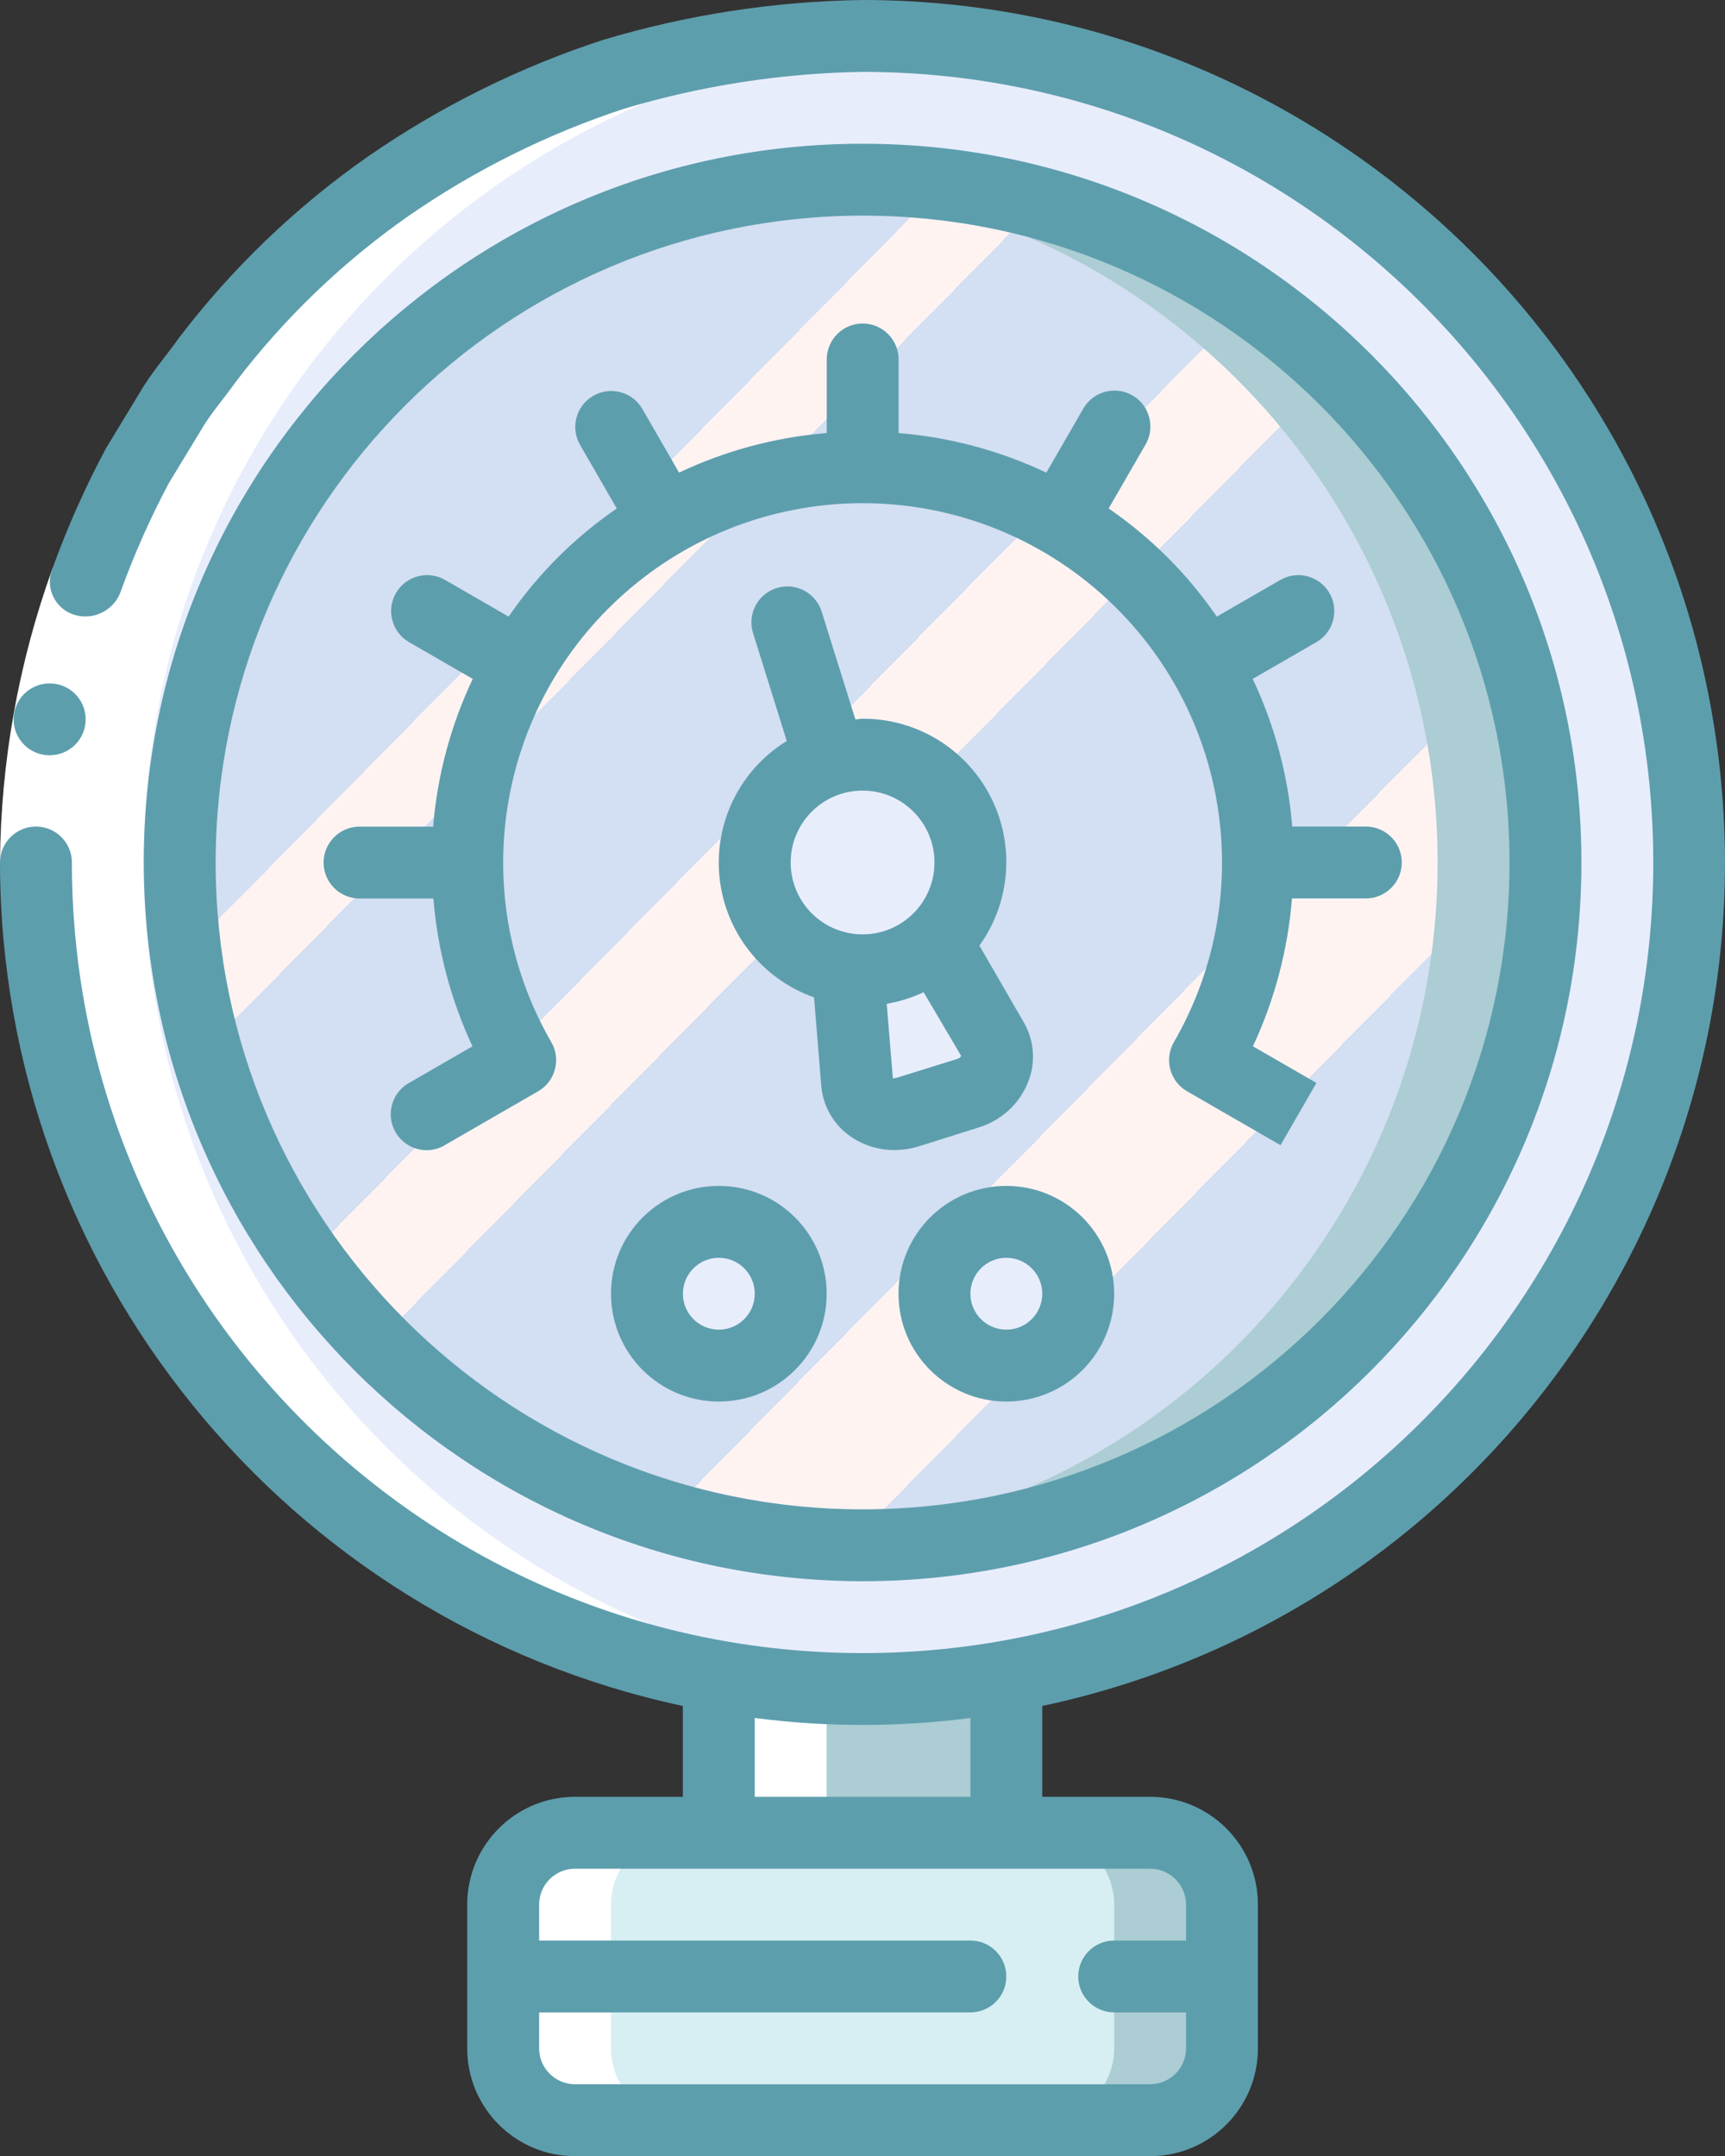
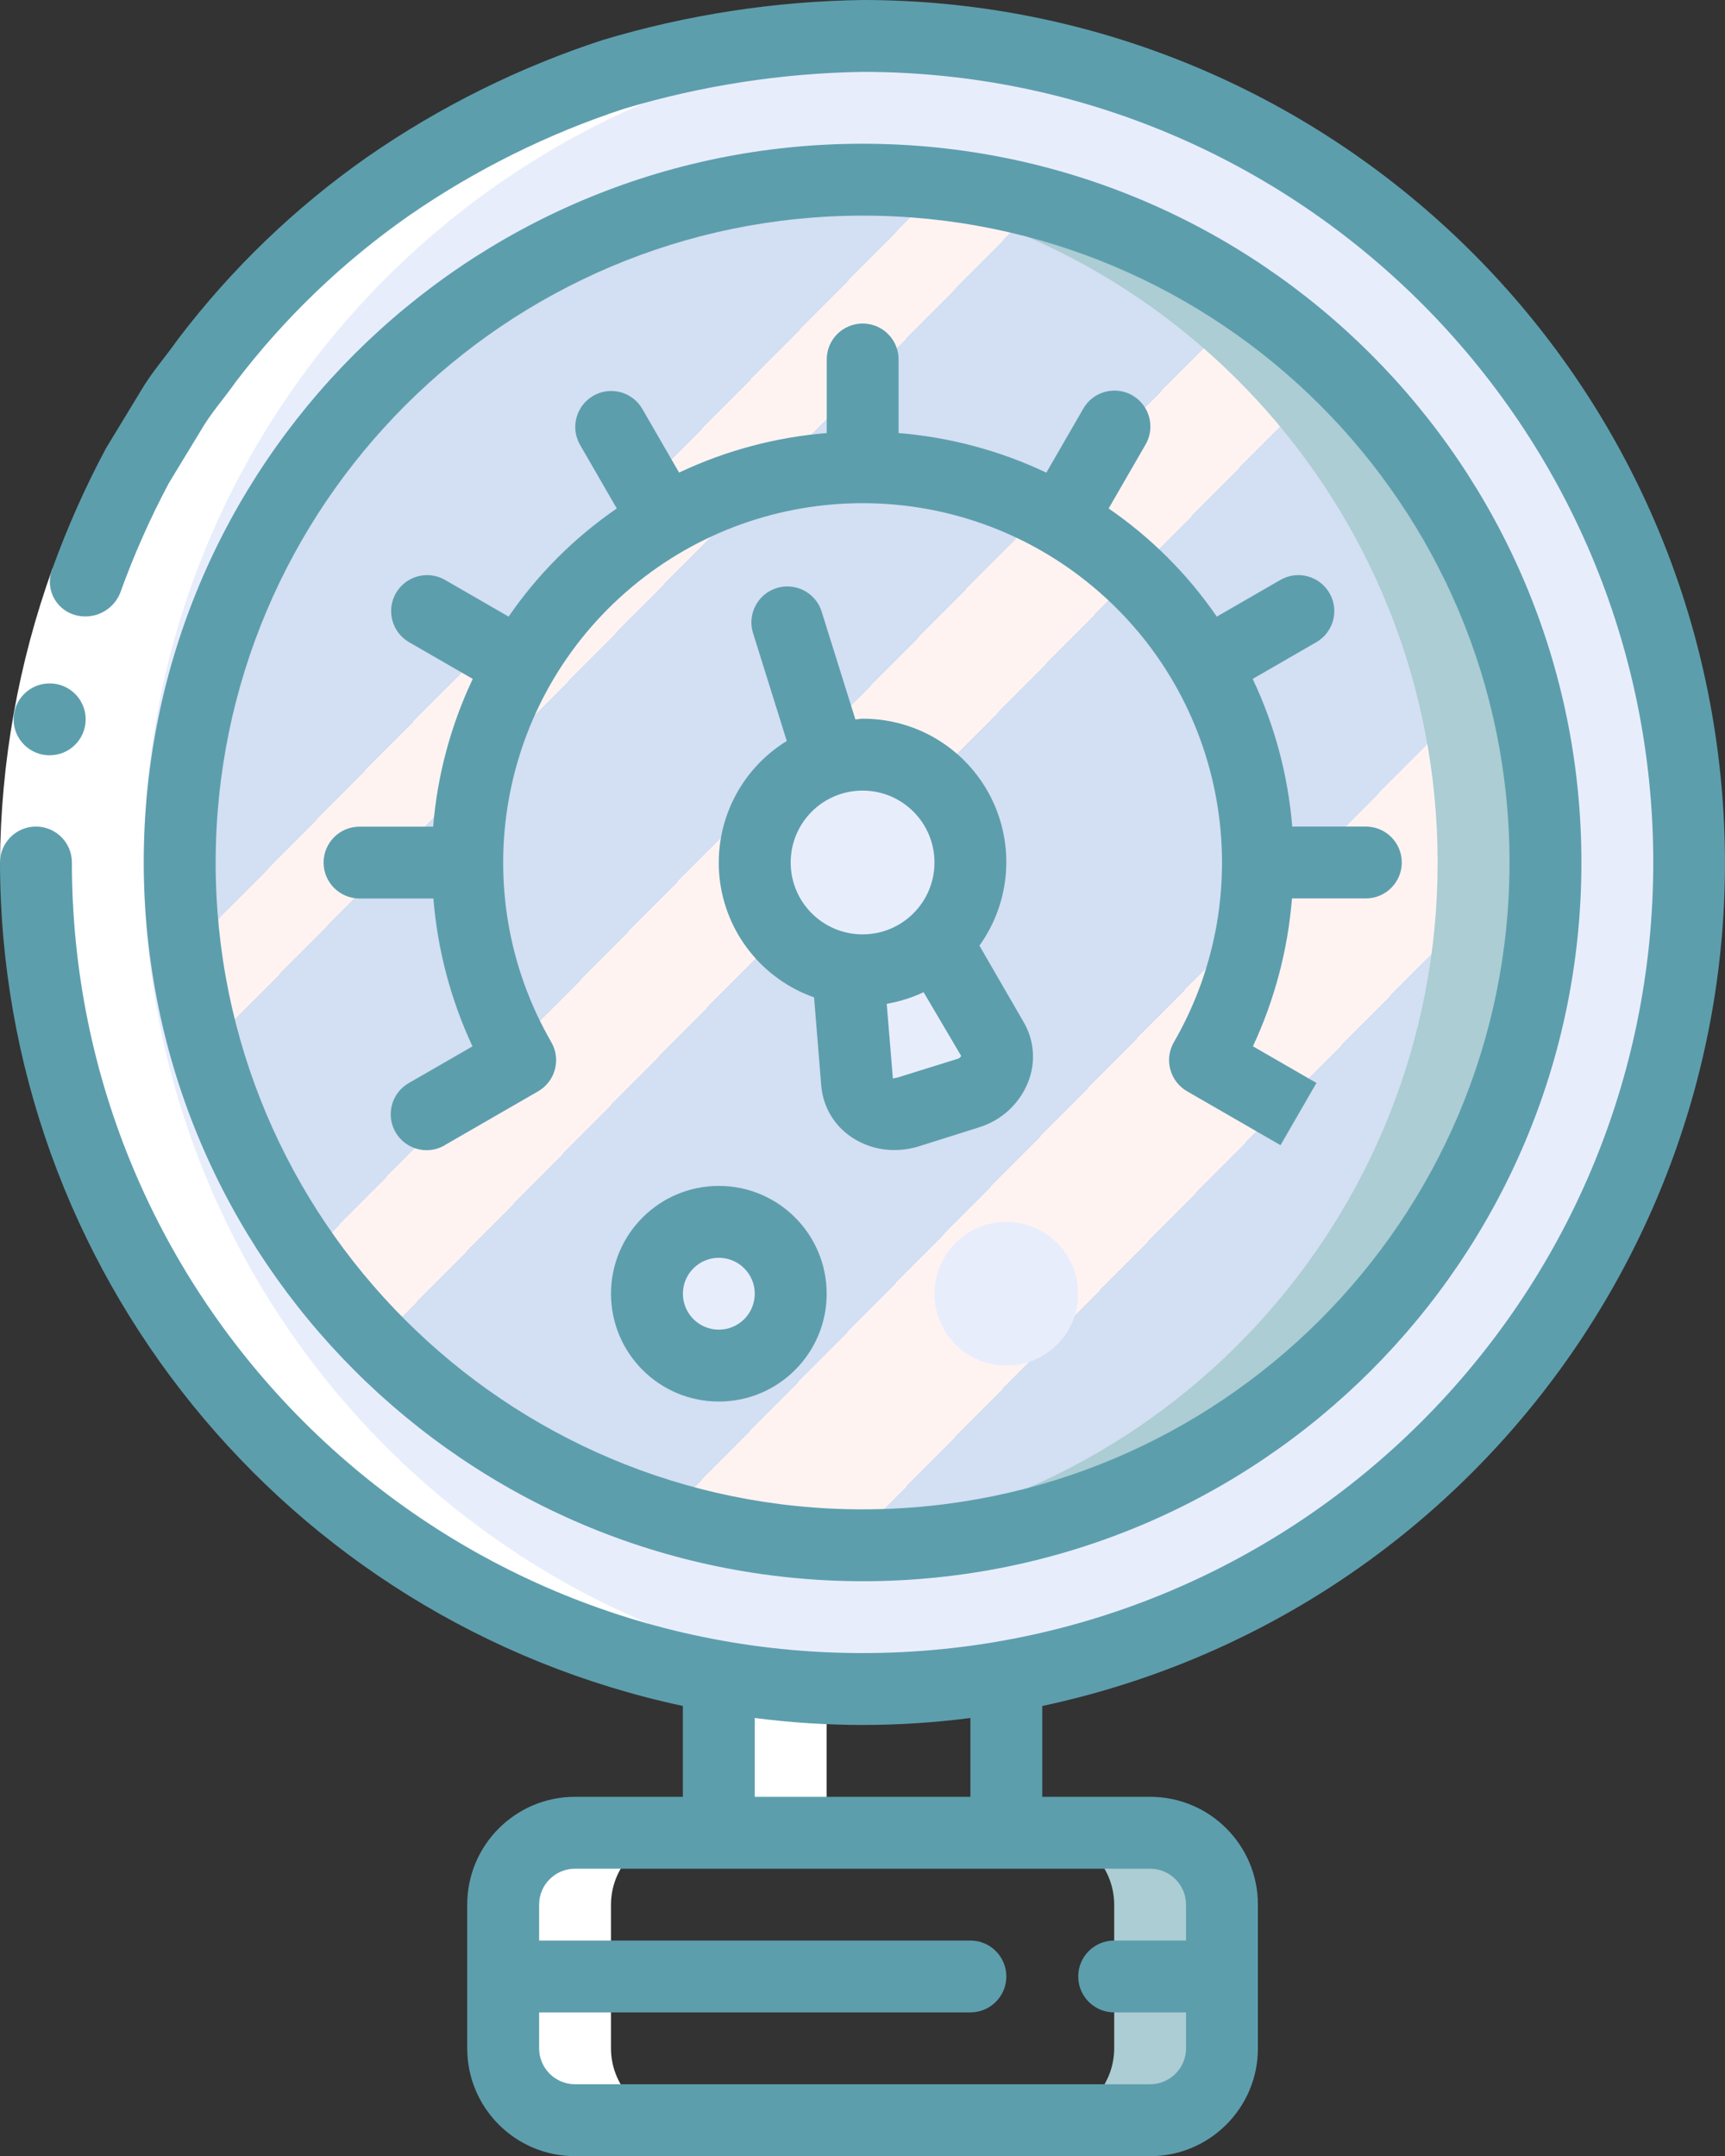
<svg xmlns="http://www.w3.org/2000/svg" id="uuid-0a184e47-8091-4fde-bc80-20414b8e6c61" data-name="Calque 1" viewBox="0 0 409.56 512">
  <rect x="0" y="0" width="409.56" height="512" fill="#333333" stroke="none" />
  <defs>
    <style>      .uuid-770e8032-809b-4502-8da0-2d98253d180a {        fill: url(#uuid-310783eb-1d8e-4b3f-9e94-b09c6eb4e7c1);      }      .uuid-ede7b476-a003-4533-ad13-12bdea9d7aae {        fill: #e8edfc;      }      .uuid-b6cca6ed-e4d0-4e1e-a298-ca8128498679 {        fill: #fff;      }      .uuid-228654e8-0eb2-4700-a53a-4c98fcf8b864 {        fill: #d7eff2;      }      .uuid-a323e2cc-6720-4015-901c-0d57b4b9fefb {        fill: #abcdd3;      }      .uuid-7390aaa9-ecb1-48bf-9c94-cc59a404dfcc {        fill: #5d9ead;      }    </style>
    <linearGradient id="uuid-310783eb-1d8e-4b3f-9e94-b09c6eb4e7c1" data-name="Dégradé sans nom" x1="-91.93" y1="676.23" x2="-91.22" y2="675.53" gradientTransform="translate(29899.05 219370.49) scale(324.27 -324.27)" gradientUnits="userSpaceOnUse">
      <stop offset="0" stop-color="#d3dff2" />
      <stop offset=".17" stop-color="#d3dff2" />
      <stop offset=".2" stop-color="#d3dff2" />
      <stop offset=".2" stop-color="#dae2f2" />
      <stop offset=".2" stop-color="#ebeaf2" />
      <stop offset=".2" stop-color="#f6eff2" />
      <stop offset=".2" stop-color="#fdf2f2" />
      <stop offset=".2" stop-color="#fff3f2" />
      <stop offset=".25" stop-color="#fff3f2" />
      <stop offset=".26" stop-color="#fff3f2" />
      <stop offset=".26" stop-color="#d3dff2" />
      <stop offset=".4" stop-color="#d3dff2" />
      <stop offset=".42" stop-color="#d3dff2" />
      <stop offset=".42" stop-color="#dae2f2" />
      <stop offset=".42" stop-color="#ebeaf2" />
      <stop offset=".42" stop-color="#f6eff2" />
      <stop offset=".42" stop-color="#fdf2f2" />
      <stop offset=".42" stop-color="#fff3f2" />
      <stop offset=".49" stop-color="#fff3f2" />
      <stop offset=".5" stop-color="#fff3f2" />
      <stop offset=".5" stop-color="#f8f0f2" />
      <stop offset=".5" stop-color="#e7e8f2" />
      <stop offset=".5" stop-color="#dce3f2" />
      <stop offset=".5" stop-color="#d5e0f2" />
      <stop offset=".5" stop-color="#d3dff2" />
      <stop offset=".71" stop-color="#d3dff2" />
      <stop offset=".74" stop-color="#d3dff2" />
      <stop offset=".74" stop-color="#fff3f2" />
      <stop offset=".83" stop-color="#fff3f2" />
      <stop offset=".85" stop-color="#fff3f2" />
      <stop offset=".85" stop-color="#d3dff2" />
    </linearGradient>
  </defs>
  <g id="uuid-3e51ed8f-3c96-4fcb-95fc-e8a4c53b652e" data-name="Page-1">
    <g id="uuid-043a363d-d534-41e9-a708-4569988d8ded" data-name="001---Guage">
      <path id="uuid-6d9d1bf3-bcf5-4bfb-9515-e7eaa1f32d56" data-name="Shape" class="uuid-ede7b476-a003-4533-ad13-12bdea9d7aae" d="M204.8,8.53c-101.74-.01-186.62,77.74-195.5,179.09C.41,288.98,70.47,380.31,170.67,397.99c22.57,4.1,45.7,4.1,68.27,0,100.19-17.68,170.25-109.02,161.37-210.37C391.42,86.27,306.54,8.52,204.8,8.53h0Zm0,358.4c-89.54,0-162.13-72.59-162.13-162.13S115.26,42.67,204.8,42.67s162.13,72.59,162.13,162.13c0,43-17.08,84.24-47.49,114.65s-71.65,47.49-114.65,47.49Z" />
      <circle id="uuid-b48ae758-2b0f-4b8f-83d7-ac87f7cb688b" data-name="Oval" class="uuid-770e8032-809b-4502-8da0-2d98253d180a" cx="204.8" cy="204.8" r="162.13" />
      <path id="uuid-823f36c5-146e-47b7-bb4d-8502c1748e00" data-name="Shape" class="uuid-a323e2cc-6720-4015-901c-0d57b4b9fefb" d="M204.8,42.67c-4.32,0-8.53,.32-12.8,.65,84.29,6.6,149.33,76.93,149.33,161.48s-65.03,154.88-149.33,161.48c4.27,.33,8.48,.65,12.8,.65,89.54,0,162.13-72.59,162.13-162.13S294.34,42.67,204.8,42.67Z" />
-       <rect id="uuid-202915a7-e86d-4763-99ab-2aafe80f8fa7" data-name="Rectangle-path" class="uuid-228654e8-0eb2-4700-a53a-4c98fcf8b864" x="119.47" y="435.2" width="170.67" height="68.27" rx="17.07" ry="17.07" />
      <path id="uuid-9ca0231f-c7d4-4e43-8e6e-5e50e910960b" data-name="Shape" class="uuid-a323e2cc-6720-4015-901c-0d57b4b9fefb" d="M273.07,435.2h-25.6c9.41,.03,17.04,7.65,17.07,17.07v34.13c-.03,9.41-7.65,17.04-17.07,17.07h25.6c9.41-.03,17.04-7.65,17.07-17.07v-34.13c-.03-9.41-7.65-17.04-17.07-17.07Z" />
-       <path id="uuid-5be409a6-4391-472d-ba95-33dd0b45e67a" data-name="Shape" class="uuid-a323e2cc-6720-4015-901c-0d57b4b9fefb" d="M238.93,397.99v37.21h-68.27v-37.21c22.57,4.1,45.7,4.1,68.27,0Z" />
      <path id="uuid-0a7a28eb-988a-4f91-bcad-11c0f84ba3a1" data-name="Shape" class="uuid-ede7b476-a003-4533-ad13-12bdea9d7aae" d="M230.4,204.8c-.07,14.11-11.49,25.53-25.6,25.6-1.17,0-2.34-.09-3.5-.26-13.56-1.87-23.25-14.07-21.99-27.7,1.25-13.63,13-23.86,26.67-23.23s24.43,11.9,24.42,25.59h0Z" />
      <path id="uuid-3c3aceb2-d5d6-4754-8490-7e1b591bdf85" data-name="Shape" class="uuid-ede7b476-a003-4533-ad13-12bdea9d7aae" d="M229.8,259.58l-14.25,4.44c-2.51,1-5.34,.79-7.68-.55s-3.94-3.69-4.35-6.36l-2.22-26.97c1.16,.17,2.33,.26,3.5,.26,6.44,.04,12.64-2.41,17.32-6.83l13.57,23.47c1.2,2.42,1.23,5.25,.08,7.69s-3.34,4.23-5.97,4.85h0Z" />
      <circle id="uuid-e6aad0a5-02da-4834-8c67-abc641fbfafe" data-name="Oval" class="uuid-ede7b476-a003-4533-ad13-12bdea9d7aae" cx="170.67" cy="307.2" r="17.07" />
      <circle id="uuid-8672254c-5740-4688-8b1c-da0587cf49ec" data-name="Oval" class="uuid-ede7b476-a003-4533-ad13-12bdea9d7aae" cx="238.93" cy="307.2" r="17.07" />
      <path id="uuid-dd0a65bf-eb76-4380-90ac-03ff030f13e0" data-name="Shape" class="uuid-b6cca6ed-e4d0-4e1e-a298-ca8128498679" d="M162.13,435.2h-25.6c-9.41,.03-17.04,7.65-17.07,17.07v34.13c.03,9.41,7.65,17.04,17.07,17.07h25.6c-9.41-.03-17.04-7.65-17.07-17.07v-34.13c.03-9.41,7.65-17.04,17.07-17.07Z" />
      <path id="uuid-ac587b97-6e0b-4209-9ccf-978e157ab2cd" data-name="Shape" class="uuid-b6cca6ed-e4d0-4e1e-a298-ca8128498679" d="M170.67,397.99v37.21h25.6v-37.21c-97.78-17.25-167.26-104.82-161.83-203.96S118.52,15.44,217.6,8.99c-4.27-.27-8.53-.46-12.8-.46-101.74-.01-186.62,77.74-195.5,179.09C.41,288.98,70.47,380.31,170.67,397.99Z" />
      <path id="uuid-73372ffc-cebc-4e45-97f3-f04bb8a1bc5c" data-name="Shape" class="uuid-b6cca6ed-e4d0-4e1e-a298-ca8128498679" d="M12.44,135.04l16.04,5.82c-7.39,20.52-11.25,42.13-11.42,63.94H0c.17-23.79,4.38-47.38,12.44-69.76Z" />
      <g>
        <path id="uuid-9f271993-e6fb-46c9-9fd3-9fddd2f20aaa" data-name="Shape" class="uuid-7390aaa9-ecb1-48bf-9c94-cc59a404dfcc" d="M11.81,179.35c-4.71,.02-8.55-3.78-8.58-8.49s3.78-8.55,8.49-8.58h.09c4.71,0,8.53,3.82,8.53,8.53s-3.82,8.53-8.53,8.53Z" />
        <path id="uuid-77948ad6-3feb-4a5a-9192-8bb207d55a3b" data-name="Shape" class="uuid-7390aaa9-ecb1-48bf-9c94-cc59a404dfcc" d="M162.13,405.09v21.57h-25.6c-14.14,0-25.6,11.46-25.6,25.6v34.13c0,14.14,11.46,25.6,25.6,25.6h136.53c14.14,0,25.6-11.46,25.6-25.6v-34.13c0-14.14-11.46-25.6-25.6-25.6h-25.6v-21.57c102.48-21.86,171.93-117.54,160.95-221.75C397.44,79.14,309.58,.03,204.8,0c-20.89,.3-41.63,3.49-61.64,9.48-19.86,6.48-38.68,15.82-55.85,27.72-17.12,11.98-32.28,26.55-44.93,43.18-3.01,4.27-6.49,8.18-9.11,12.71l-8.12,13.38c-4.92,9.21-9.16,18.75-12.71,28.57-.86,2.12-.8,4.51,.17,6.58s2.77,3.65,4.95,4.34c4.43,1.41,9.2-.82,10.96-5.12,3.23-8.99,7.1-17.73,11.59-26.16l7.46-12.28c2.37-4.16,5.61-7.74,8.35-11.65,11.6-15.24,25.49-28.58,41.19-39.55,15.75-10.9,33-19.46,51.2-25.42,18.34-5.47,37.35-8.41,56.49-8.71,103.68,0,187.73,84.05,187.73,187.73s-84.05,187.73-187.73,187.73S17.07,308.48,17.07,204.8c0-4.71-3.82-8.53-8.53-8.53S0,200.09,0,204.8c.13,96.62,67.66,180.04,162.13,200.29Zm119.47,47.17v8.53h-17.07c-4.71,0-8.53,3.82-8.53,8.53s3.82,8.53,8.53,8.53h17.07v8.53c0,4.71-3.82,8.53-8.53,8.53H136.53c-4.71,0-8.53-3.82-8.53-8.53v-8.53h102.4c4.71,0,8.53-3.82,8.53-8.53s-3.82-8.53-8.53-8.53h-102.4v-8.53c0-4.71,3.82-8.53,8.53-8.53h136.53c4.71,0,8.53,3.82,8.53,8.53Zm-51.2-44.32v18.72h-51.2v-18.72c17,2.21,34.2,2.21,51.2,0Z" />
        <path id="uuid-97655773-80ad-4c5b-8294-dff473997cf5" data-name="Shape" class="uuid-7390aaa9-ecb1-48bf-9c94-cc59a404dfcc" d="M204.8,375.47c94.26,0,170.67-76.41,170.67-170.67S299.06,34.13,204.8,34.13,34.13,110.54,34.13,204.8c.11,94.21,76.45,170.56,170.67,170.67Zm0-324.27c84.83,0,153.6,68.77,153.6,153.6s-68.77,153.6-153.6,153.6S51.2,289.63,51.2,204.8c.1-84.79,68.81-153.5,153.6-153.6Z" />
        <path id="uuid-77a1c330-6046-4f32-96b3-87073e0656da" data-name="Shape" class="uuid-7390aaa9-ecb1-48bf-9c94-cc59a404dfcc" d="M105.6,271.92l22.19-12.8c4.07-2.37,5.46-7.58,3.1-11.66-20.69-35.86-12.66-81.41,19.07-108.02,31.72-26.61,77.97-26.61,109.69,0,31.72,26.61,39.76,72.16,19.07,108.02-1.14,1.96-1.45,4.29-.86,6.48s2.02,4.06,3.98,5.19l22.19,12.8,8.53-14.78-15.08-8.7c5.16-11.06,8.3-22.96,9.27-35.12h17.54c4.71,0,8.53-3.82,8.53-8.53s-3.82-8.53-8.53-8.53h-17.48c-.99-12.16-4.17-24.04-9.39-35.06l15.16-8.75c4.05-2.37,5.42-7.57,3.07-11.63s-7.53-5.47-11.61-3.15l-15.14,8.74c-6.91-10.06-15.61-18.77-25.68-25.68l8.74-15.14c1.55-2.64,1.56-5.91,.04-8.57-1.53-2.66-4.36-4.29-7.42-4.28s-5.89,1.65-7.4,4.32l-8.75,15.16c-11.03-5.22-22.92-8.41-35.08-9.4v-17.48c0-4.71-3.82-8.53-8.53-8.53s-8.53,3.82-8.53,8.53v17.48c-12.16,.99-24.04,4.17-35.06,9.39l-8.75-15.16c-2.37-4.05-7.57-5.42-11.63-3.07-4.06,2.35-5.47,7.53-3.15,11.61l8.74,15.14c-10.06,6.91-18.77,15.61-25.68,25.68l-15.14-8.74c-4.08-2.32-9.26-.91-11.61,3.15s-.97,9.26,3.07,11.63l15.16,8.75c-5.22,11.03-8.41,22.92-9.4,35.08h-17.48c-4.71,0-8.53,3.82-8.53,8.53s3.82,8.53,8.53,8.53h17.54c.98,12.16,4.12,24.05,9.28,35.11l-15.09,8.7c-2.66,1.51-4.31,4.34-4.32,7.4s1.63,5.89,4.28,7.42c2.66,1.53,5.92,1.51,8.57-.04h0Z" />
        <path id="uuid-fa62ba92-2e9e-4283-9655-6b3241776a25" data-name="Shape" class="uuid-7390aaa9-ecb1-48bf-9c94-cc59a404dfcc" d="M232.35,267.72c5.37-1.62,9.71-5.6,11.77-10.82,1.83-4.62,1.45-9.83-1.04-14.13l-10.54-18.23c7.45-10.38,8.46-24.06,2.61-35.43s-17.57-18.49-30.35-18.45c-.58,0-1.12,.15-1.71,.17l-8.01-25.6c-.91-2.91-3.31-5.11-6.29-5.77s-6.08,.31-8.14,2.56-2.77,5.42-1.85,8.33l8,25.6c-11.13,6.85-17.34,19.48-15.96,32.48,1.38,13,10.11,24.04,22.44,28.4l1.71,20.98c.4,4.94,3.04,9.43,7.16,12.19,3,2.02,6.54,3.09,10.15,3.08,1.95,0,3.89-.28,5.76-.85l14.3-4.51Zm-44.62-62.92c0-9.43,7.64-17.07,17.07-17.07s17.07,7.64,17.07,17.07-7.64,17.07-17.07,17.07-17.07-7.64-17.07-17.07Zm24.27,51.34l-1.47-17.78c3.03-.52,5.98-1.45,8.76-2.76l8.92,15.14c-.2,.36-.54,.62-.94,.71l-14.23,4.43c-.55,.14-.94,.14-1.03,.27h0Z" />
        <path id="uuid-ad58971f-55c1-4ae2-bb53-1240429c391d" data-name="Shape" class="uuid-7390aaa9-ecb1-48bf-9c94-cc59a404dfcc" d="M170.67,281.6c-14.14,0-25.6,11.46-25.6,25.6s11.46,25.6,25.6,25.6,25.6-11.46,25.6-25.6-11.46-25.6-25.6-25.6Zm0,34.13c-4.71,0-8.53-3.82-8.53-8.53s3.82-8.53,8.53-8.53,8.53,3.82,8.53,8.53-3.82,8.53-8.53,8.53Z" />
-         <path id="uuid-40487a59-bfdf-4eed-a0d7-dee5723acbe4" data-name="Shape" class="uuid-7390aaa9-ecb1-48bf-9c94-cc59a404dfcc" d="M238.93,281.6c-14.14,0-25.6,11.46-25.6,25.6s11.46,25.6,25.6,25.6,25.6-11.46,25.6-25.6-11.46-25.6-25.6-25.6Zm0,34.13c-4.71,0-8.53-3.82-8.53-8.53s3.82-8.53,8.53-8.53,8.53,3.82,8.53,8.53-3.82,8.53-8.53,8.53Z" />
      </g>
    </g>
  </g>
</svg>